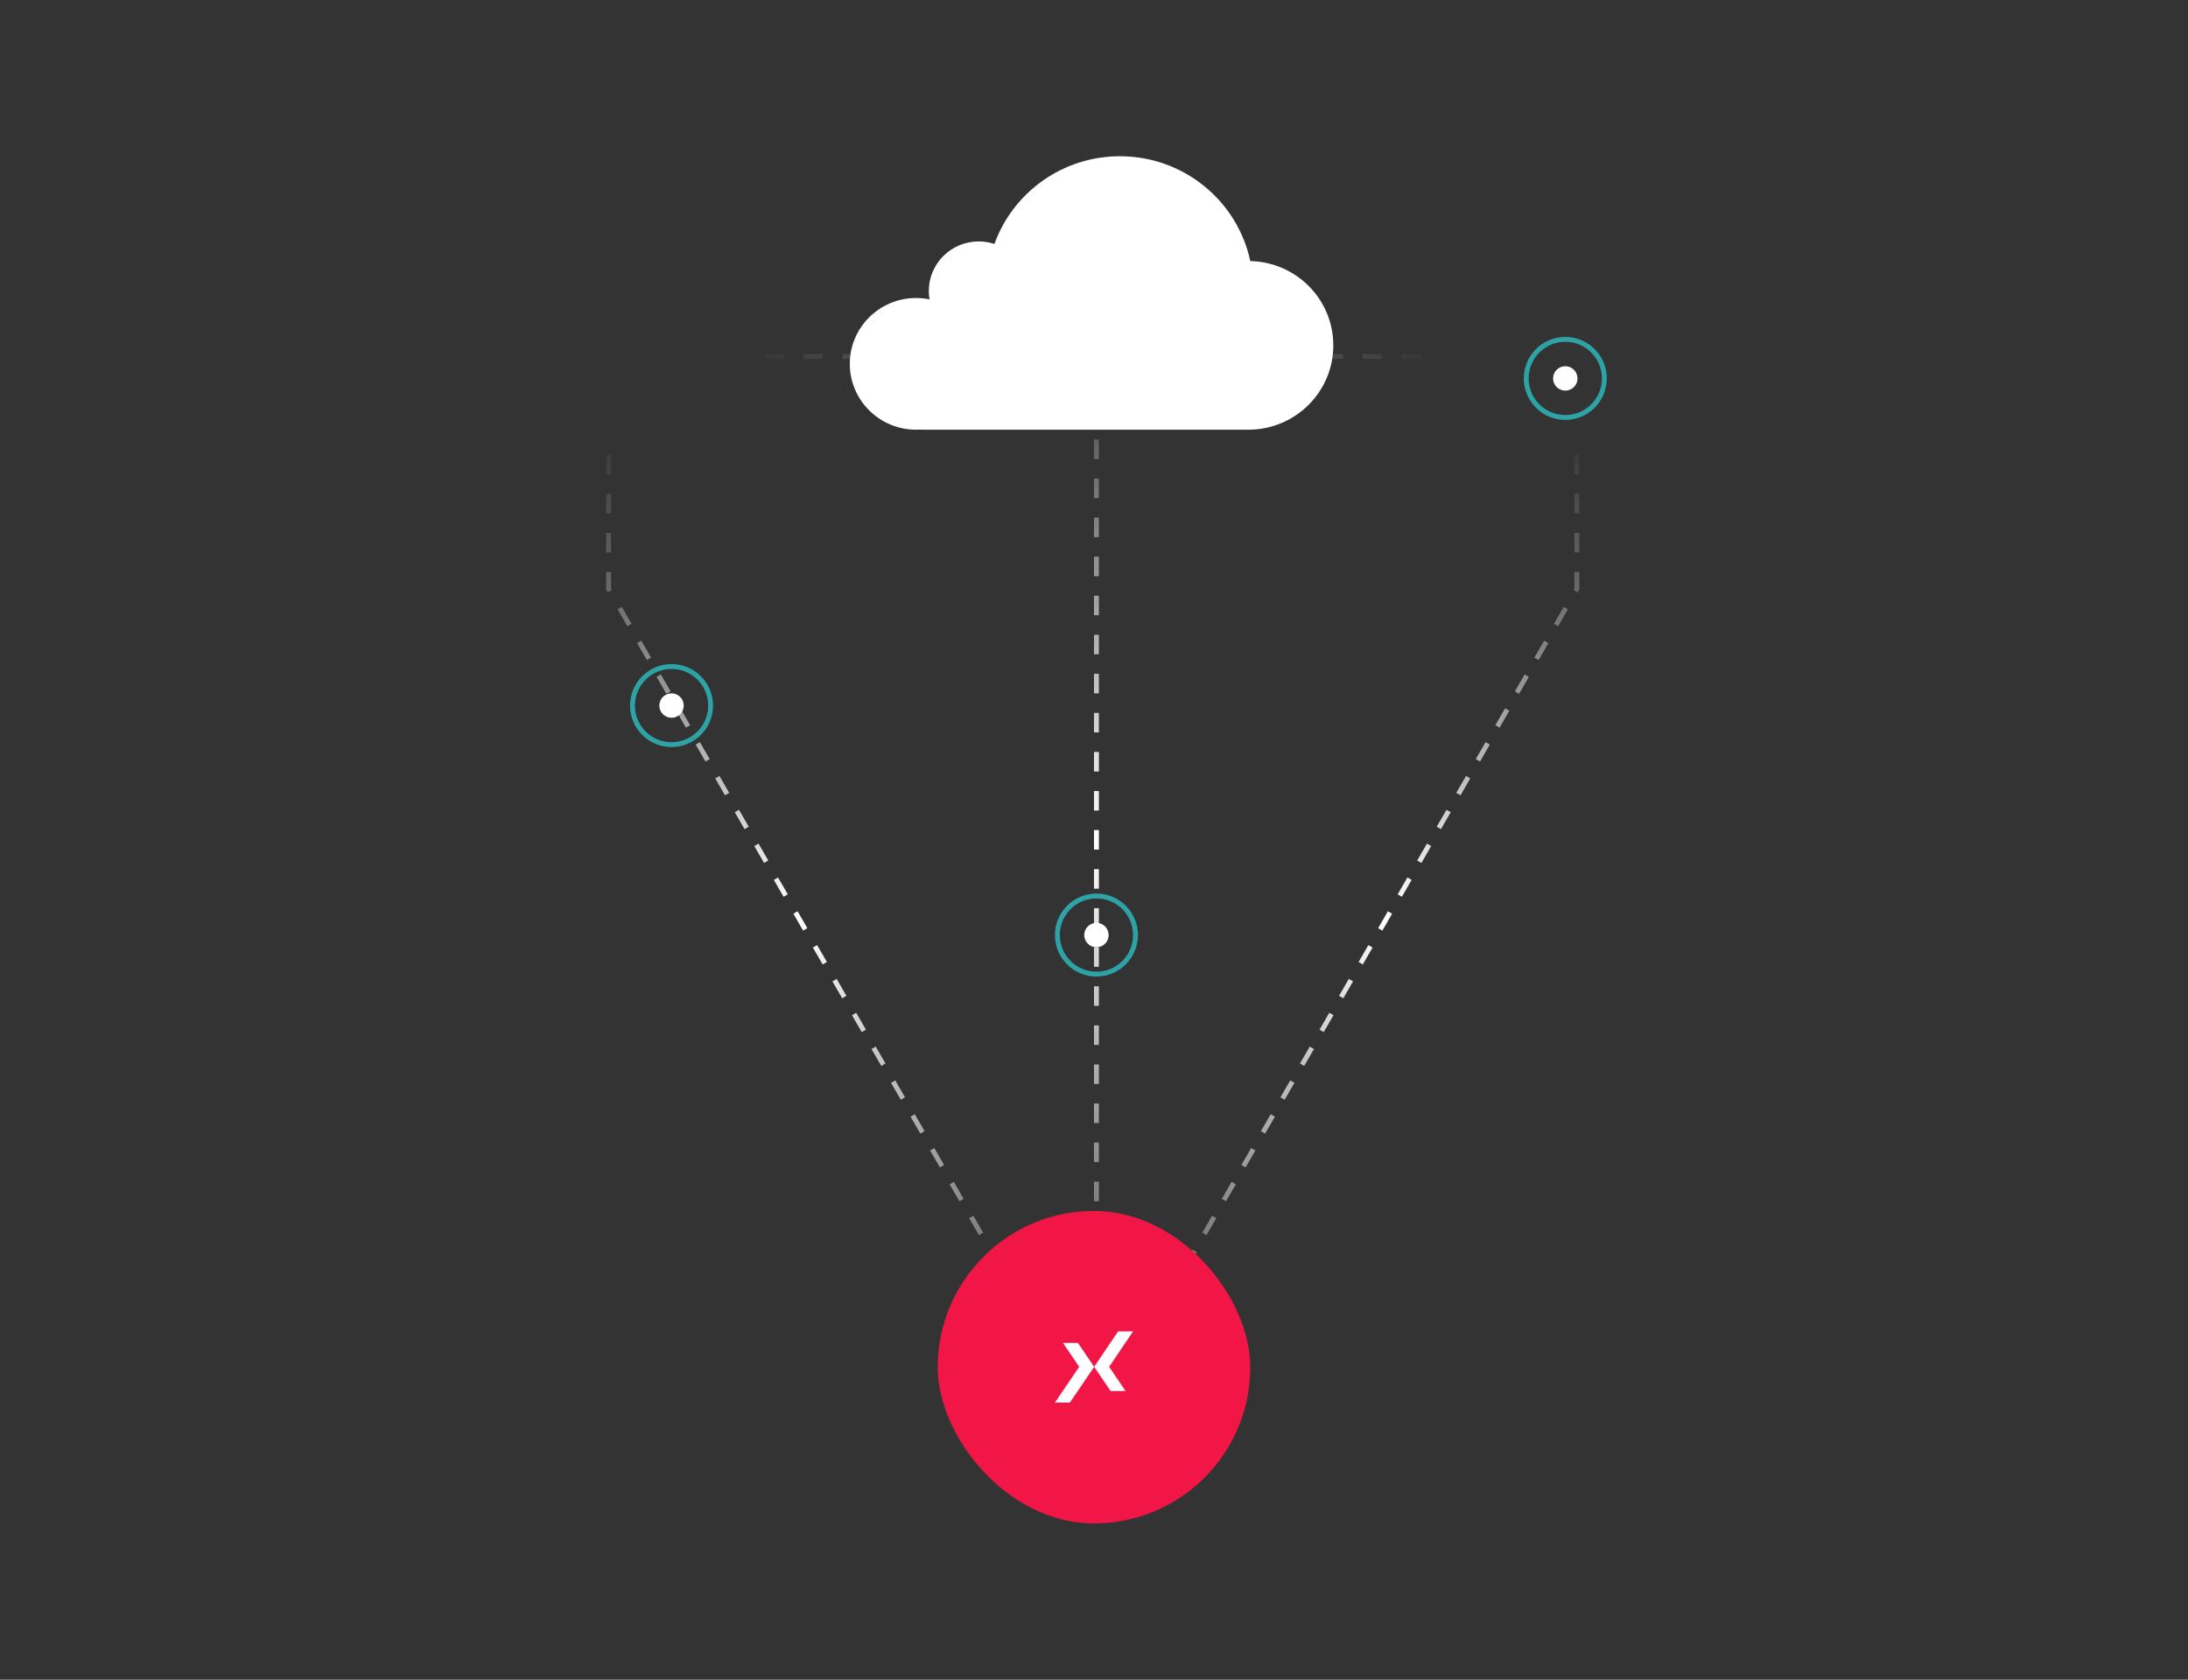
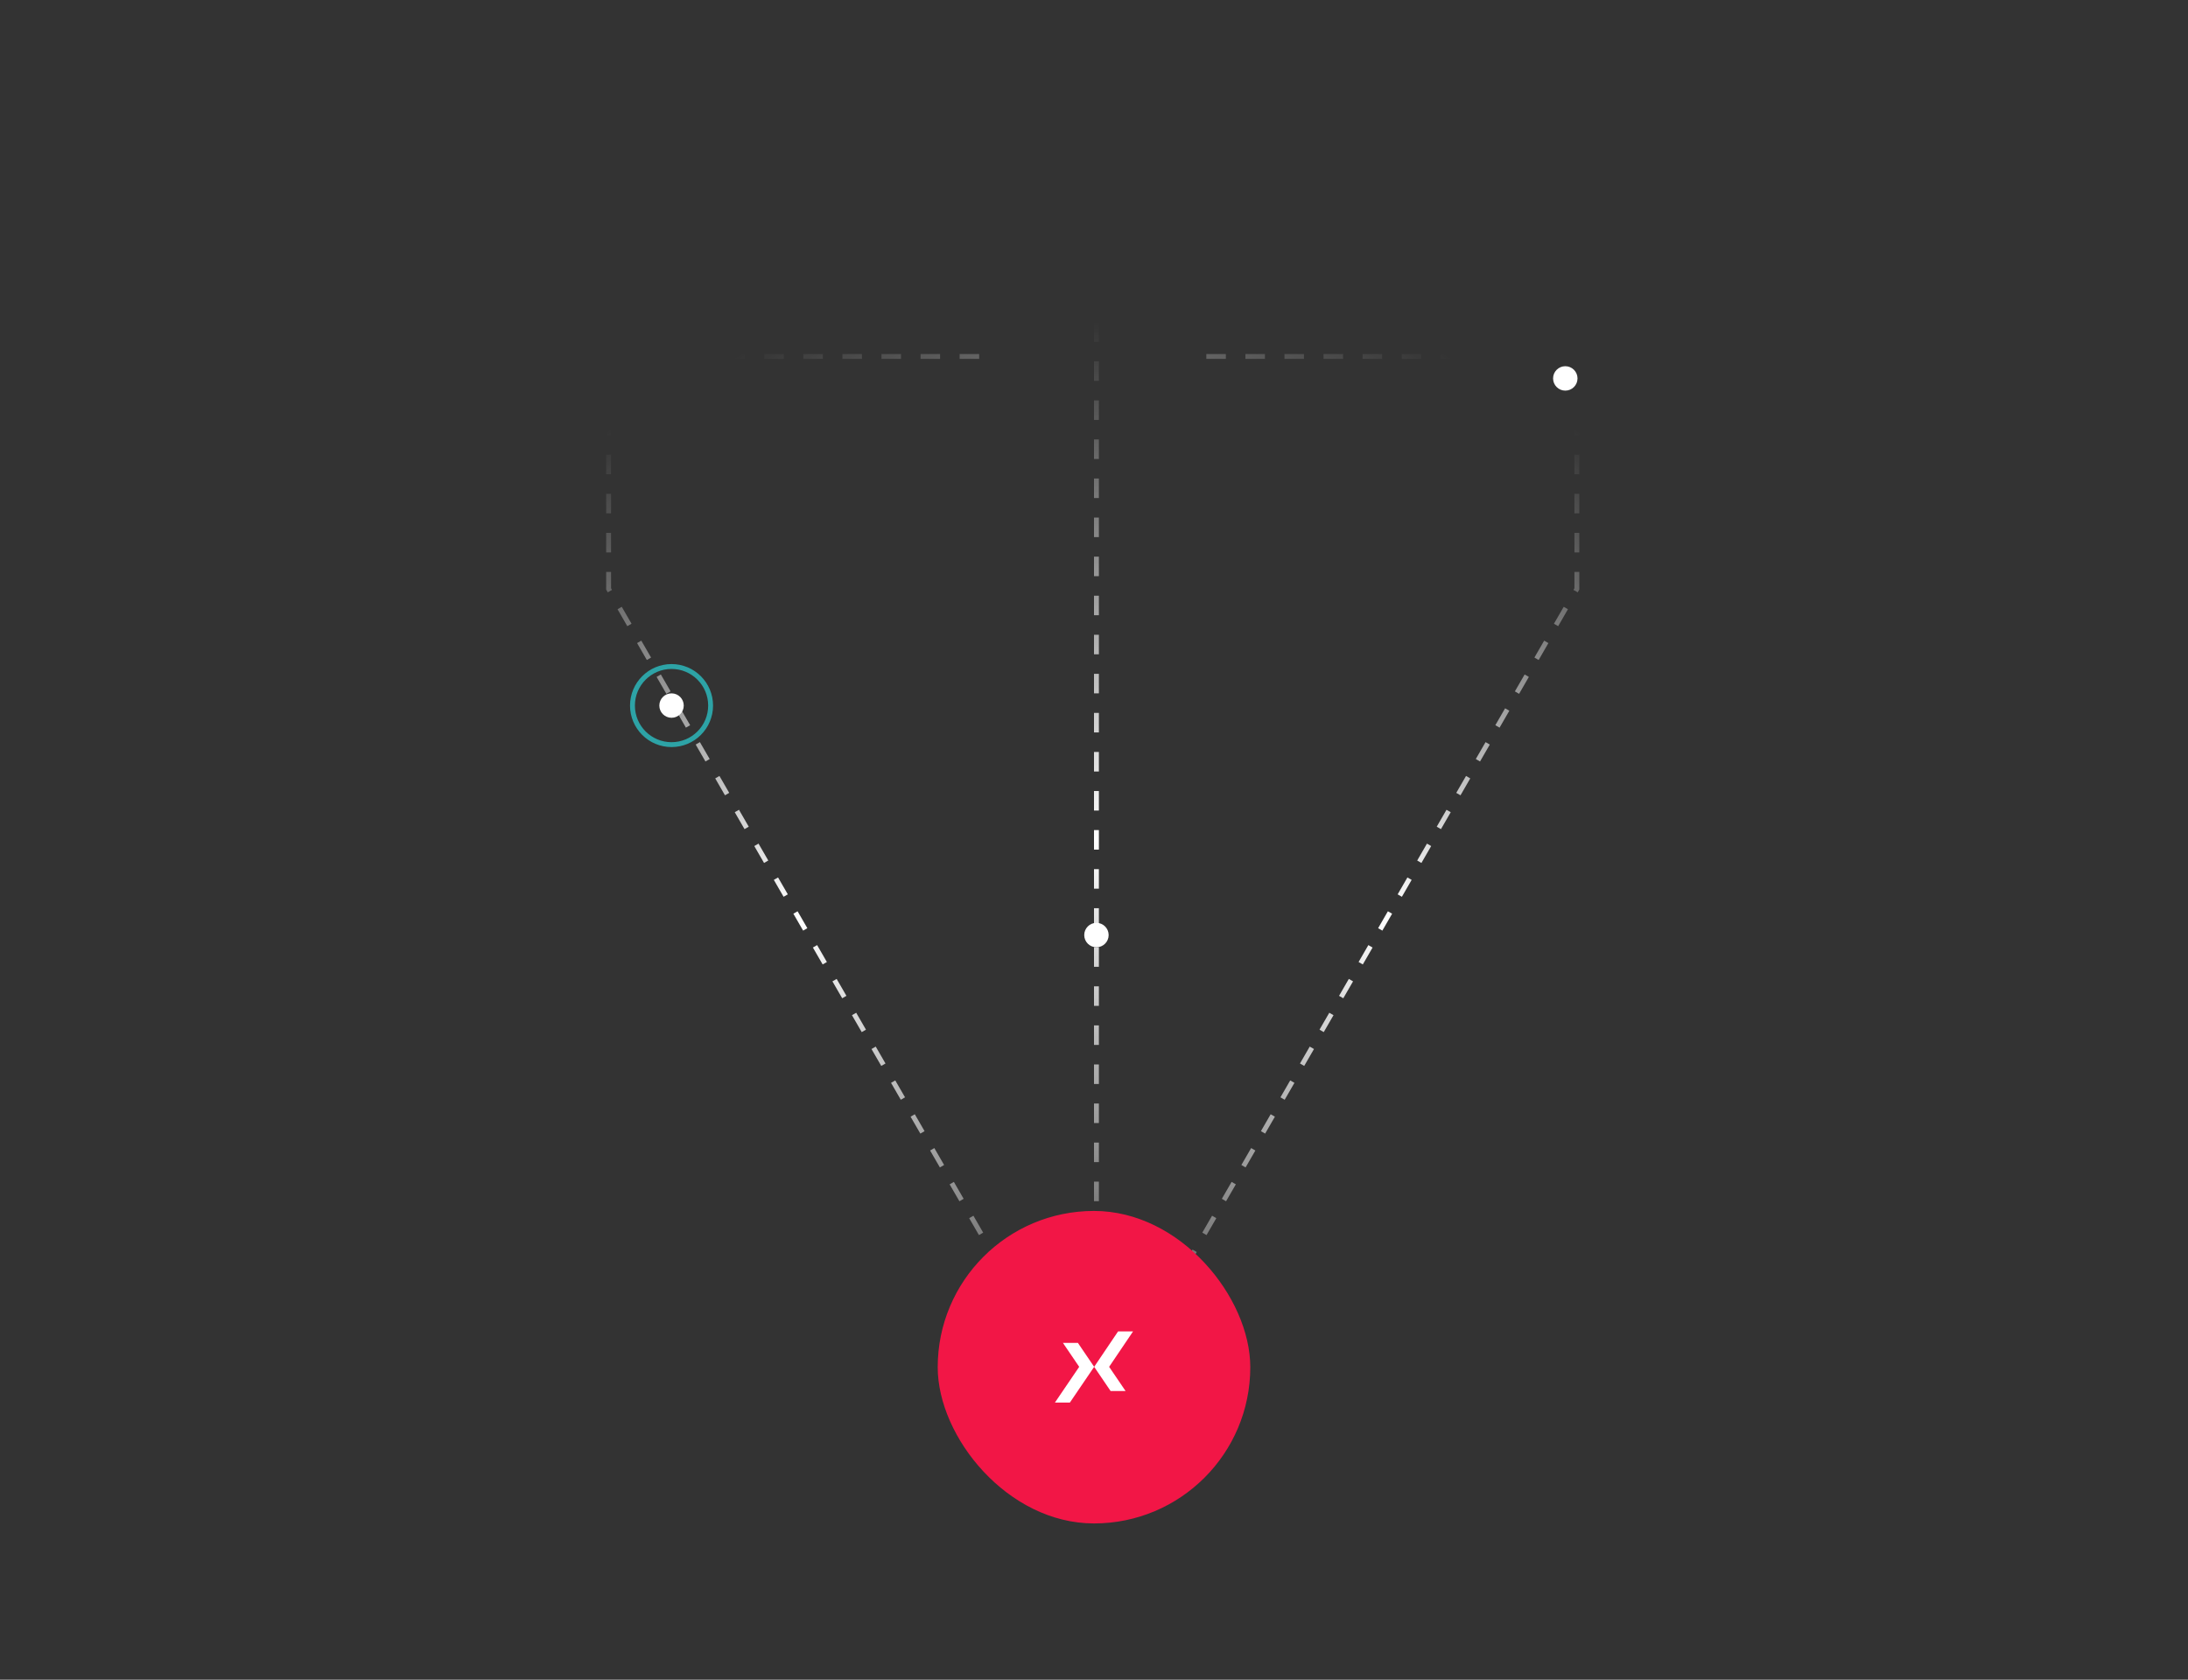
<svg xmlns="http://www.w3.org/2000/svg" width="448" height="344" viewBox="0 0 448 344" fill="none">
  <rect x="0" y="0" width="448" height="344" fill="#333333" stroke="none" />
  <line x1="224.5" y1="66" x2="224.5" y2="291" stroke="url(#paint0_linear_4332_1025)" stroke-dasharray="4 4" />
  <path d="M247 73L322.87 73L322.87 120.607L308.807 144.964L280.682 193.678L224.432 291.106" stroke="url(#paint1_linear_4332_1025)" stroke-dasharray="4 4" />
  <path d="M200.485 73L124.614 73L124.614 120.607L138.677 144.964L166.802 193.678L223.052 291.106" stroke="url(#paint2_linear_4332_1025)" stroke-dasharray="4 4" />
-   <path d="M256.001 53.469C253.387 41.205 242.429 32 229.305 32C217.465 32 207.389 39.492 203.61 49.963C202.598 49.63 201.52 49.443 200.396 49.443C194.75 49.443 190.173 53.989 190.173 59.598C190.173 60.183 190.234 60.753 190.329 61.311C189.439 61.129 188.518 61.033 187.574 61.033C180.077 61.033 174 67.069 174 74.516C174 81.963 180.077 88 187.574 88C187.843 88 188.109 87.99 188.374 87.975C188.541 87.987 188.708 88 188.878 88H255.21C255.238 88 255.264 87.993 255.291 87.992C255.399 87.994 255.506 88 255.614 88C265.216 88 273 80.267 273 70.729C273.001 61.32 265.424 53.674 256.001 53.469Z" fill="white" />
  <path d="M320.5 80C321.881 80 323 78.881 323 77.5C323 76.119 321.881 75 320.5 75C319.119 75 318 76.119 318 77.5C318 78.881 319.119 80 320.5 80Z" fill="white" />
-   <path d="M320.5 69.5C324.918 69.5 328.5 73.082 328.5 77.5C328.5 81.918 324.918 85.5 320.5 85.5C316.082 85.5 312.5 81.918 312.5 77.5C312.5 73.082 316.082 69.5 320.5 69.5Z" stroke="#2DA3A6" />
  <path d="M137.5 147C138.881 147 140 145.881 140 144.5C140 143.119 138.881 142 137.5 142C136.119 142 135 143.119 135 144.5C135 145.881 136.119 147 137.5 147Z" fill="white" />
  <path d="M137.5 136.5C141.918 136.5 145.5 140.082 145.5 144.5C145.5 148.918 141.918 152.5 137.5 152.5C133.082 152.5 129.5 148.918 129.5 144.5C129.5 140.082 133.082 136.5 137.5 136.5Z" stroke="#2DA3A6" />
  <path d="M224.5 194C225.881 194 227 192.881 227 191.5C227 190.119 225.881 189 224.5 189C223.119 189 222 190.119 222 191.5C222 192.881 223.119 194 224.5 194Z" fill="white" />
-   <path d="M224.5 183.5C228.918 183.5 232.5 187.082 232.5 191.5C232.5 195.918 228.918 199.5 224.5 199.5C220.082 199.5 216.5 195.918 216.5 191.5C216.5 187.082 220.082 183.5 224.5 183.5Z" stroke="#2DA3A6" />
  <rect x="192" y="248" width="64" height="64" rx="32" fill="#F21646" />
  <path d="M219.064 287.241L224.034 279.927L220.701 275.021H217.637L220.97 279.927L216 287.241H219.064Z" fill="white" />
  <path d="M227.403 284.886L224.034 279.927L228.935 272.667H232L227.099 279.927L230.468 284.886H227.403Z" fill="white" />
  <defs>
    <linearGradient id="paint0_linear_4332_1025" x1="223.5" y1="66" x2="223.5" y2="291" gradientUnits="userSpaceOnUse">
      <stop stop-color="white" stop-opacity="0" />
      <stop offset="0.47" stop-color="white" />
      <stop offset="1" stop-color="white" stop-opacity="0" />
    </linearGradient>
    <linearGradient id="paint1_linear_4332_1025" x1="336.066" y1="95.75" x2="223.566" y2="290.606" gradientUnits="userSpaceOnUse">
      <stop stop-color="white" stop-opacity="0" />
      <stop offset="0.47" stop-color="white" />
      <stop offset="1" stop-color="white" stop-opacity="0" />
    </linearGradient>
    <linearGradient id="paint2_linear_4332_1025" x1="111.418" y1="95.75" x2="223.918" y2="290.606" gradientUnits="userSpaceOnUse">
      <stop stop-color="white" stop-opacity="0" />
      <stop offset="0.47" stop-color="white" />
      <stop offset="1" stop-color="white" stop-opacity="0" />
    </linearGradient>
  </defs>
</svg>